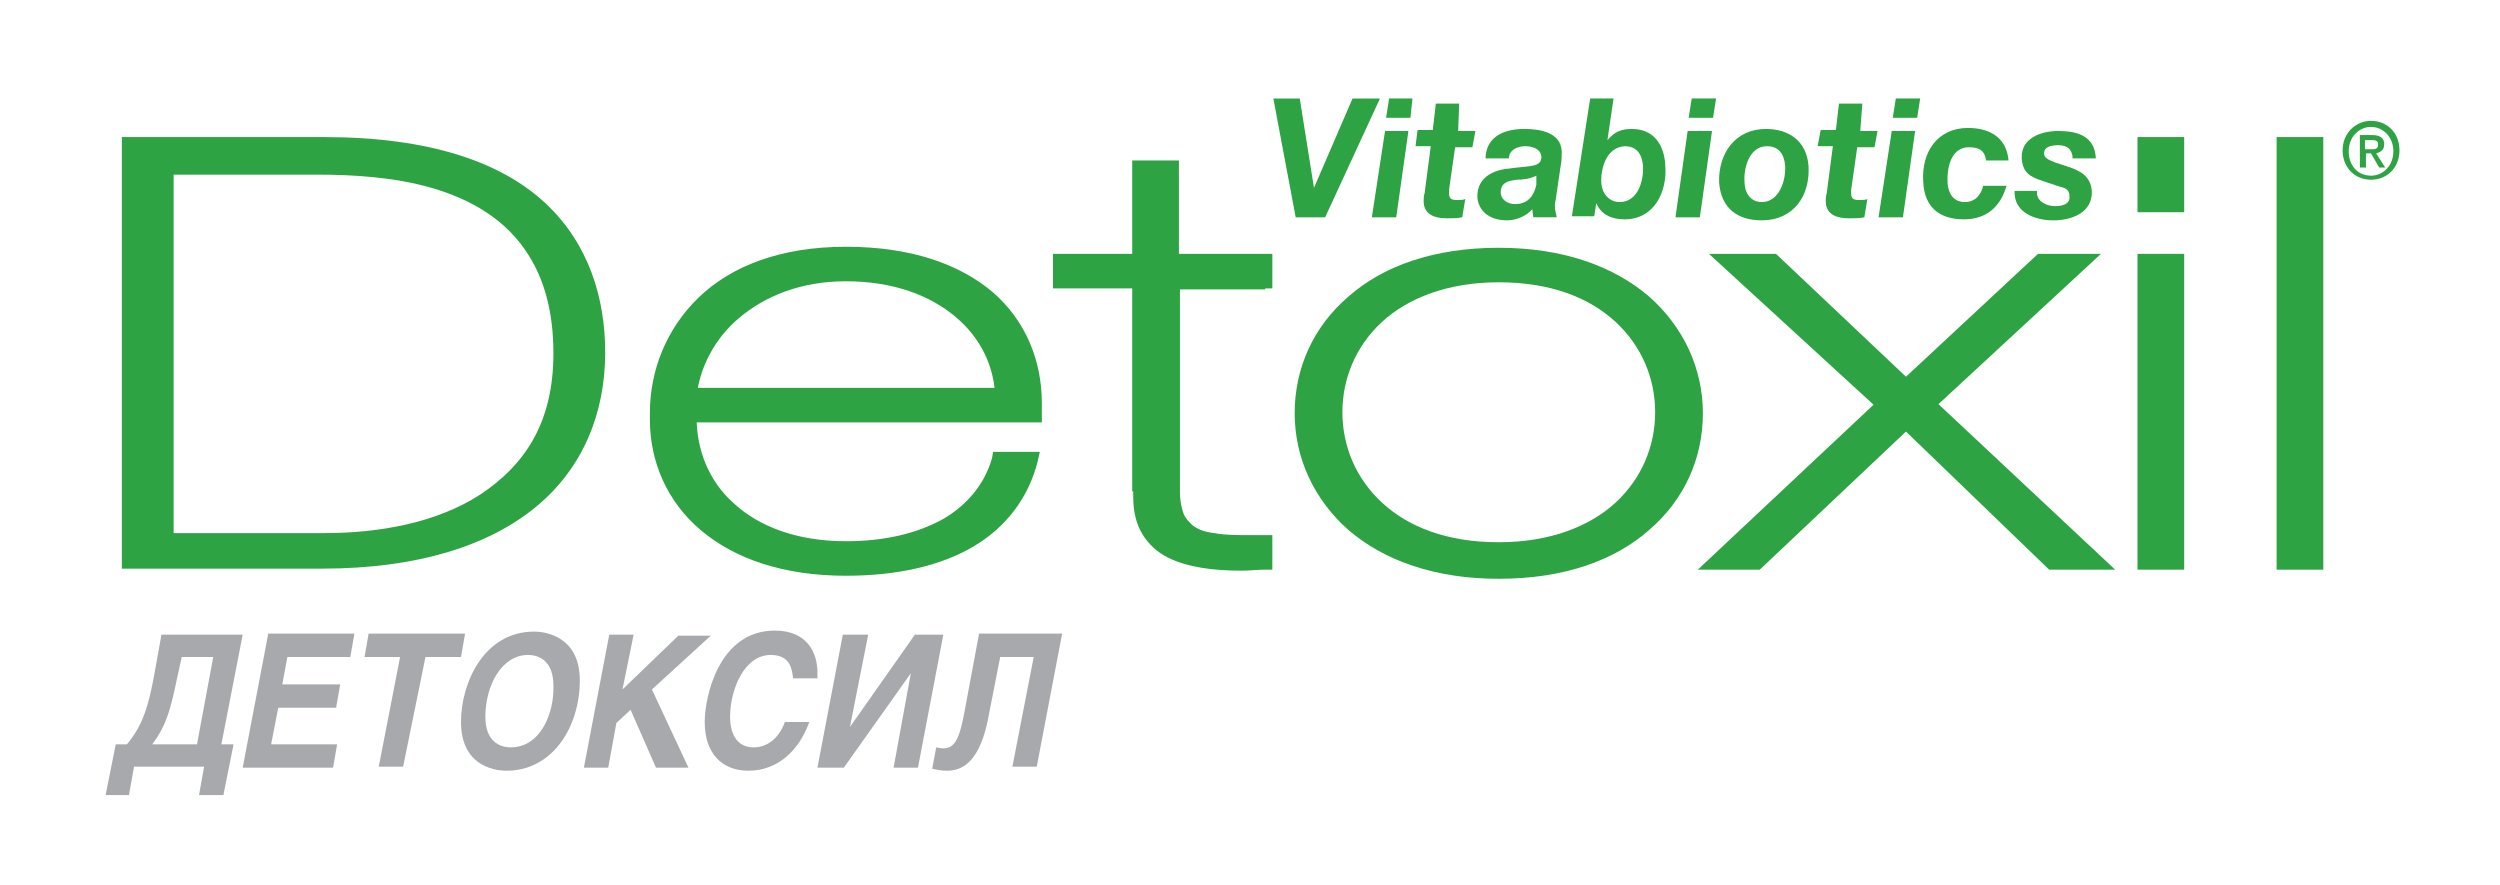
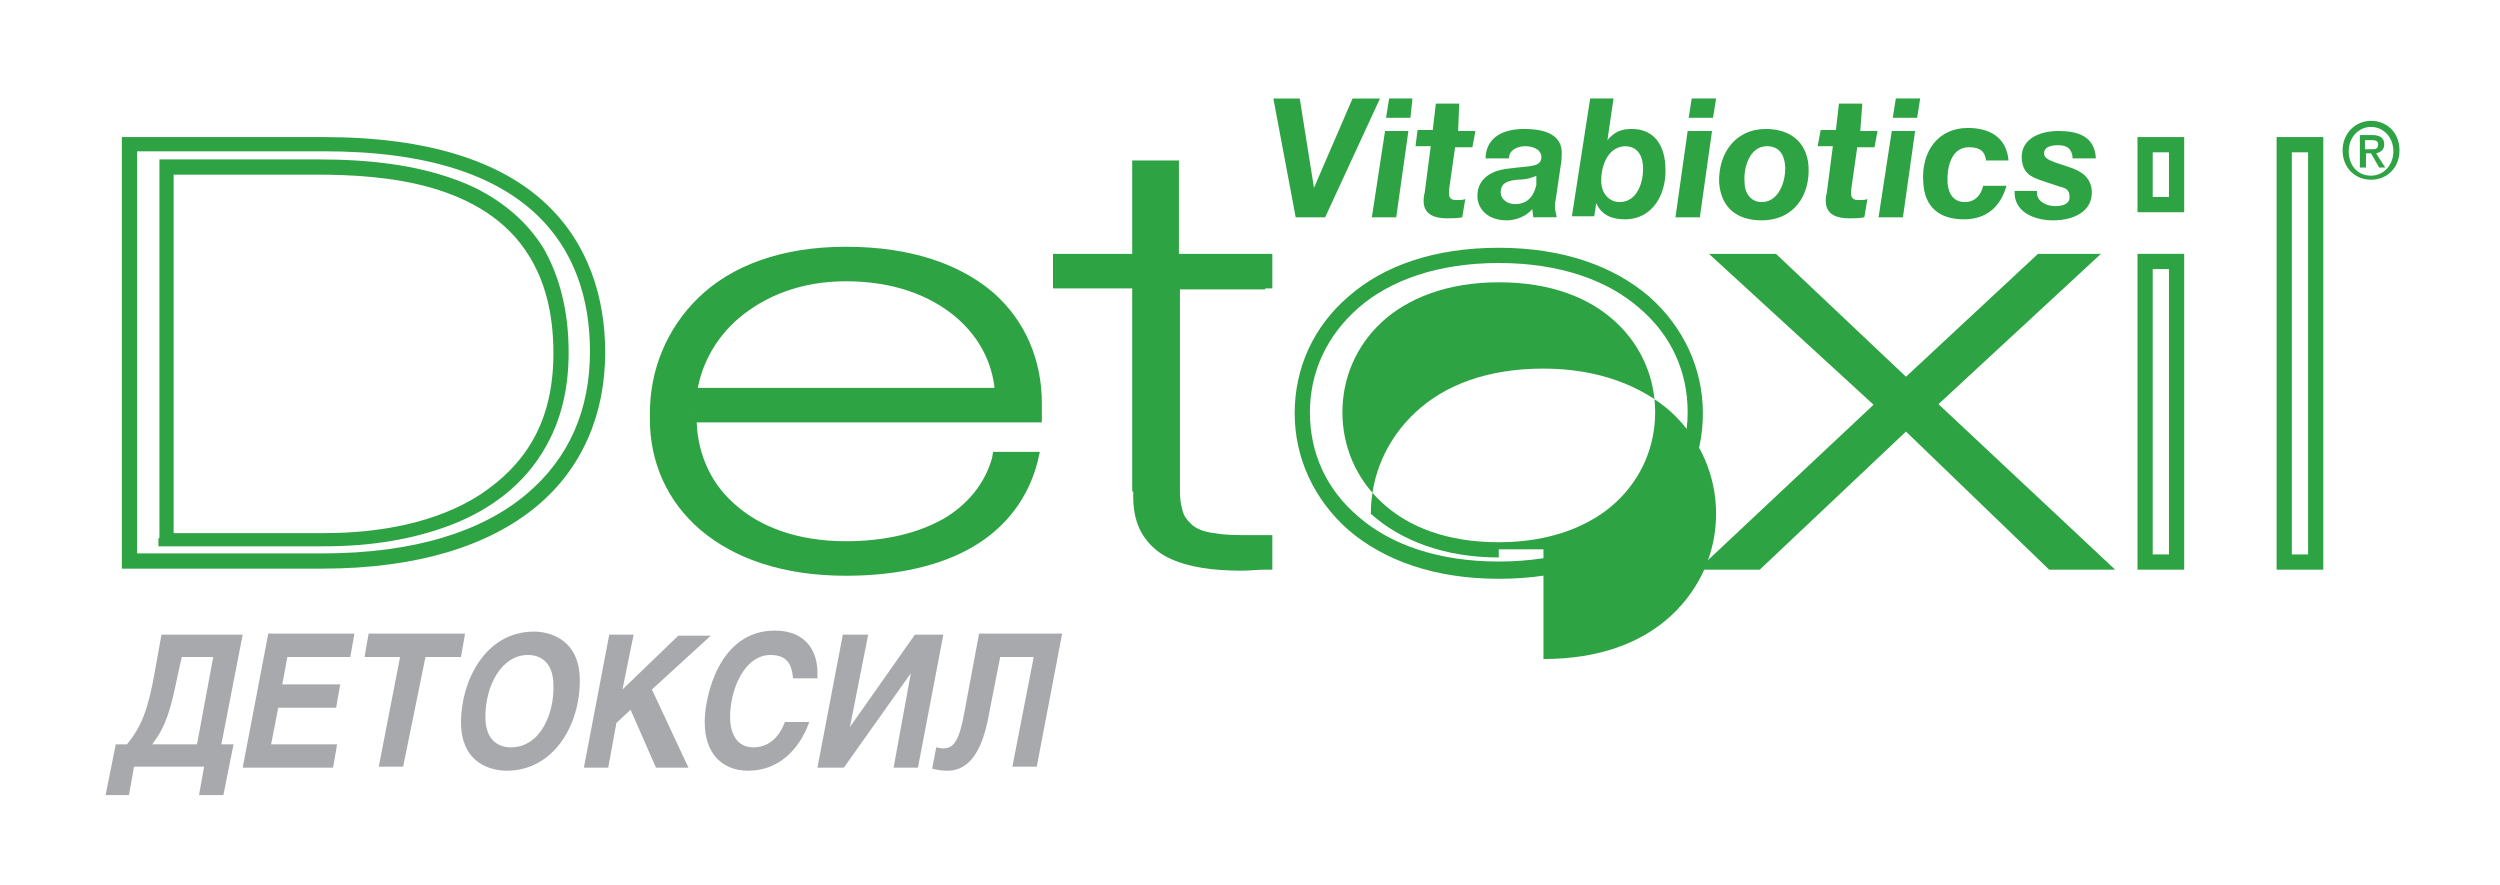
<svg xmlns="http://www.w3.org/2000/svg" version="1.0" id="Слой_1" x="0px" y="0px" viewBox="0 0 246.2 87.2" enable-background="new 0 0 246.2 87.2" xml:space="preserve">
-   <path fill="#2DA343" d="M12.8,14.2h19.1c20.8,0,27,10.1,27,20.5c0,11.6-8.4,20.6-27.1,20.6h-19V14.2z M16.4,53.2H32  c10.9,0,23.2-4.2,23.2-18.4c0-16.8-15.3-18.3-23.9-18.3h-15V53.2z" />
  <path fill="#2DA343" d="M12.8,14.2v-0.7h19.1c10.5,0,17.5,2.5,21.8,6.5c4.3,4,5.9,9.4,5.9,14.7c0,6-2.2,11.4-6.8,15.2  c-4.6,3.8-11.6,6.1-21.1,6.1H12V13.5h0.8V14.2h0.7v40.3h18.2c9.2,0,15.8-2.2,20.1-5.8c4.3-3.6,6.3-8.4,6.3-14.1  c0-5.1-1.5-10-5.4-13.6c-4-3.7-10.5-6.1-20.8-6.1H12.8V14.2h0.7H12.8z M16.4,53.2v-0.7H32c5.3,0,11-1,15.3-3.8  c2.1-1.4,3.9-3.1,5.2-5.4c1.3-2.3,2-5.1,2-8.5c0-4.1-0.9-7.2-2.4-9.6c-2.2-3.6-5.8-5.6-9.6-6.7c-3.8-1.1-8-1.3-11.2-1.3H17.1v36  H16.4v-0.7V53.2h-0.7V15.7h15.7c4.4,0,10.5,0.4,15.6,2.9c2.5,1.3,4.8,3.1,6.5,5.8C55,27,56,30.4,56,34.7c0,3.7-0.8,6.7-2.2,9.2  c-2.1,3.8-5.5,6.3-9.4,7.8c-3.9,1.5-8.2,2.1-12.4,2.1H15.6v-0.8H16.4z" />
  <path fill="#2DA343" d="M67.9,40.8c-0.2,7,5.1,13.3,15.4,13.3c7.9,0,13.6-3.3,15-8.8h3.1C99.9,52.2,93.3,56,83.4,56  c-12.3,0-18.7-6.8-18.6-15c-0.2-8.1,5.9-16,18.6-16c13.2,0,19,7.3,18.5,15.8H67.9z M98.7,38.9c-0.2-6.2-5.7-12-15.4-12  c-9.3,0-14.8,6.1-15.4,12H98.7z" />
  <path fill="#2DA343" d="M67.9,40.8l0.7,0c0,0.1,0,0.2,0,0.3c0,3.2,1.2,6.3,3.7,8.5c2.4,2.2,6.1,3.7,11,3.7c3.9,0,7.1-0.8,9.6-2.2  c2.4-1.4,4.1-3.5,4.8-6l0.1-0.6h4.6l-0.2,0.9c-0.9,3.6-3.1,6.5-6.3,8.4c-3.2,1.9-7.5,2.9-12.6,2.9c-6.2,0-11-1.7-14.3-4.5  c-3.3-2.8-5-6.7-5-10.9c0-0.1,0-0.2,0-0.3l0.7,0l-0.7,0c0-0.1,0-0.2,0-0.3c0-4.2,1.6-8.3,4.8-11.4c3.2-3.1,8.1-5,14.5-5  c6.4,0,11.2,1.7,14.5,4.5c3.2,2.8,4.8,6.7,4.8,10.9c0,0.4,0,0.8,0,1.2l0,0.7H67.9V40.8l0.7,0L67.9,40.8v-0.7h33.9v0.7l-0.7-0.1  c0-0.4,0-0.7,0-1.1c0-3.8-1.4-7.2-4.3-9.8c-2.9-2.5-7.3-4.1-13.5-4.2c-6.1,0-10.5,1.9-13.4,4.6c-2.9,2.8-4.4,6.5-4.4,10.3  c0,0.1,0,0.2,0,0.3l0,0l0,0c0,0.1,0,0.2,0,0.3c0,3.8,1.5,7.3,4.5,9.8c3,2.5,7.4,4.1,13.3,4.1c4.9,0,8.9-0.9,11.8-2.7  c2.9-1.7,4.8-4.2,5.6-7.5l0.7,0.2v0.8h-3.1v-0.8l0.7,0.2c-0.8,2.9-2.7,5.3-5.4,6.9c-2.7,1.6-6.3,2.5-10.3,2.5  c-5.3,0-9.3-1.6-12.1-4.1c-2.7-2.5-4.1-6-4.1-9.6c0-0.1,0-0.2,0-0.3l0-0.7h0.7V40.8z M98.7,38.9L98,39c-0.1-2.9-1.4-5.7-3.9-7.8  c-2.5-2.1-6.1-3.5-10.8-3.5c-4.5,0-8,1.5-10.5,3.6c-2.5,2.1-3.9,5-4.2,7.7l-0.7-0.1v-0.7h30.8V38.9L98,39L98.7,38.9v0.8H67.1  l0.1-0.8c0.4-3.1,2-6.3,4.7-8.7c2.8-2.4,6.6-4,11.5-4c5,0,9,1.5,11.7,3.8c2.8,2.3,4.3,5.5,4.4,8.9l0,0.8h-0.8V38.9z" />
  <path fill="#2DA343" d="M124.6,27.7h-9.2v20.7c0,4.8,3.2,5.2,9.1,5.1v1.9c-6.4,0.3-12.5-0.3-12.2-7V27.7h-7.8v-1.9h7.8v-9.2h3.1v9.2  h9.2V27.7z" />
  <path fill="#2DA343" d="M124.6,27.7v0.8h-8.4l0,19.9c0,1,0.2,1.8,0.4,2.3c0.2,0.4,0.5,0.7,0.8,1c0.5,0.4,1.2,0.7,2.2,0.8  c1,0.2,2.2,0.2,3.6,0.2c0.4,0,0.9,0,1.3,0l0.8,0v3.4l-0.7,0c-0.8,0-1.5,0.1-2.3,0.1c-2.7,0-5.3-0.3-7.3-1.3c-1-0.5-1.9-1.3-2.5-2.3  c-0.6-1-0.9-2.2-0.9-3.7c0-0.2,0-0.4,0-0.5l0.7,0h-0.8V28.4l-7.8,0V25h7.8v-9.2h4.6V25h9.2v3.4h-0.7V27.7h-0.8v-1.1l-9.2,0v-9.2  h-1.6v9.2h-7.8v0.4h7.8v21.4l0,0c0,0.2,0,0.3,0,0.5c0,1.3,0.3,2.2,0.7,2.9c0.7,1.1,1.7,1.8,3.2,2.3c1.5,0.5,3.3,0.6,5.3,0.6  c0.7,0,1.5,0,2.2-0.1l0,0.7h-0.8v-1.9h0.8l0,0.7c-0.5,0-0.9,0-1.4,0c-2.5,0-4.6-0.2-6.1-1c-0.8-0.4-1.4-1.1-1.8-1.9  c-0.4-0.8-0.6-1.8-0.6-3V26.9h9.9V27.7h-0.8H124.6z" />
-   <path fill="#2DA343" d="M147.6,25.1c12.3,0,19.3,7.1,19.3,15.5c0,8.4-6.9,15.5-19.3,15.5c-12.3,0-19.3-7.1-19.3-15.5  C128.3,32.1,135.3,25.1,147.6,25.1 M147.6,54.1c10.5,0,16.2-6.5,16.2-13.6c0-7.1-5.6-13.6-16.2-13.6c-10.5,0-16.2,6.5-16.2,13.6  C131.4,47.6,137.1,54.1,147.6,54.1" />
-   <path fill="#2DA343" d="M147.6,25.1v-0.7c6.3,0,11.3,1.8,14.8,4.8c3.4,3,5.3,7.1,5.3,11.5c0,4.4-1.8,8.5-5.3,11.5  c-3.4,3-8.4,4.8-14.8,4.8c-6.3,0-11.3-1.8-14.8-4.8c-3.4-3-5.3-7.1-5.3-11.5c0-4.4,1.8-8.5,5.3-11.5c3.4-3,8.4-4.8,14.8-4.8V25.1  v0.8c-6,0-10.7,1.7-13.8,4.4c-3.1,2.7-4.8,6.3-4.8,10.3c0,4,1.6,7.6,4.8,10.3c3.1,2.7,7.8,4.4,13.8,4.4c6,0,10.7-1.7,13.8-4.4  c3.1-2.7,4.8-6.3,4.8-10.3c0-4-1.6-7.6-4.8-10.3c-3.1-2.7-7.8-4.4-13.8-4.4V25.1z M147.6,54.1v-0.7c5.1,0,9-1.6,11.5-3.9  c2.6-2.4,3.9-5.6,3.9-8.9c0-3.3-1.3-6.5-3.9-8.9c-2.6-2.4-6.4-3.9-11.5-3.9c-5.1,0-9,1.6-11.5,3.9c-2.6,2.4-3.9,5.6-3.9,8.9  c0,3.3,1.3,6.5,3.9,8.9c2.6,2.4,6.4,3.9,11.5,3.9V54.1v0.8c-5.4,0-9.7-1.7-12.6-4.3c-2.9-2.7-4.4-6.3-4.4-10c0-3.7,1.5-7.3,4.4-10  c2.9-2.7,7.1-4.3,12.6-4.3c5.4,0,9.7,1.7,12.6,4.3c2.9,2.7,4.4,6.3,4.4,10c0,3.7-1.5,7.3-4.4,10c-2.9,2.7-7.1,4.3-12.6,4.3V54.1z" />
+   <path fill="#2DA343" d="M147.6,25.1v-0.7c6.3,0,11.3,1.8,14.8,4.8c3.4,3,5.3,7.1,5.3,11.5c0,4.4-1.8,8.5-5.3,11.5  c-3.4,3-8.4,4.8-14.8,4.8c-6.3,0-11.3-1.8-14.8-4.8c-3.4-3-5.3-7.1-5.3-11.5c0-4.4,1.8-8.5,5.3-11.5c3.4-3,8.4-4.8,14.8-4.8V25.1  v0.8c-6,0-10.7,1.7-13.8,4.4c-3.1,2.7-4.8,6.3-4.8,10.3c0,4,1.6,7.6,4.8,10.3c3.1,2.7,7.8,4.4,13.8,4.4c6,0,10.7-1.7,13.8-4.4  c3.1-2.7,4.8-6.3,4.8-10.3c0-4-1.6-7.6-4.8-10.3c-3.1-2.7-7.8-4.4-13.8-4.4V25.1z M147.6,54.1v-0.7c5.1,0,9-1.6,11.5-3.9  c2.6-2.4,3.9-5.6,3.9-8.9c0-3.3-1.3-6.5-3.9-8.9c-2.6-2.4-6.4-3.9-11.5-3.9c-5.1,0-9,1.6-11.5,3.9c-2.6,2.4-3.9,5.6-3.9,8.9  c0,3.3,1.3,6.5,3.9,8.9c2.6,2.4,6.4,3.9,11.5,3.9V54.1v0.8c-5.4,0-9.7-1.7-12.6-4.3c0-3.7,1.5-7.3,4.4-10  c2.9-2.7,7.1-4.3,12.6-4.3c5.4,0,9.7,1.7,12.6,4.3c2.9,2.7,4.4,6.3,4.4,10c0,3.7-1.5,7.3-4.4,10c-2.9,2.7-7.1,4.3-12.6,4.3V54.1z" />
  <polygon fill="#2DA343" points="185.6,39.8 170.2,25.8 174.6,25.8 187.7,38.1 201,25.8 205,25.8 189.8,39.8 206.4,55.3 202.1,55.3   187.7,41.5 173,55.3 169.1,55.3 " />
  <polygon fill="#2DA343" points="185.6,39.8 185.1,40.4 168.3,25 174.9,25 187.7,37.1 200.7,25 206.9,25 190.9,39.8 208.3,56.1   201.8,56.1 187.7,42.5 173.3,56.1 167.2,56.1 185.1,39.3 185.6,39.8 185.1,40.4 185.6,39.8 186.1,40.3 171,54.6 172.7,54.6   187.7,40.4 202.4,54.6 204.5,54.6 188.7,39.8 203.1,26.5 201.3,26.5 187.7,39.2 174.3,26.5 172.2,26.5 186.7,39.8 186.1,40.3 " />
-   <path fill="#2DA343" d="M211.2,14.2h3.1v5.9h-3.1V14.2z M211.2,25.8h3.1v29.6h-3.1V25.8z" />
  <path fill="#2DA343" d="M211.2,14.2v-0.7h3.9v7.4h-4.6v-7.4h0.8V14.2h0.7v5.2h1.6V15h-2.4V14.2h0.7H211.2z M211.2,25.8V25h3.9v31.1  h-4.6V25h0.8V25.8h0.7v28.8h1.6V26.5l-2.4,0V25.8h0.7H211.2z" />
-   <rect x="224.9" y="14.2" fill="#2DA343" width="3.1" height="41.1" />
  <polygon fill="#2DA343" points="228,55.3 228,56.1 224.2,56.1 224.2,13.5 228.8,13.5 228.8,56.1 228,56.1 228,55.3 227.3,55.3   227.3,15 225.7,15 225.7,54.6 228,54.6 228,55.3 227.3,55.3 " />
  <path fill="#2DA343" d="M233.5,17.7c-1.6,0-2.8-1.2-2.8-2.9c0-1.7,1.3-2.9,2.8-2.9c1.5,0,2.8,1.1,2.8,2.9S235,17.7,233.5,17.7   M233.5,12.5c-1.2,0-2.2,1-2.2,2.4c0,1.3,0.8,2.4,2.2,2.4c1.2,0,2.2-1,2.2-2.4C235.7,13.5,234.7,12.5,233.5,12.5 M232.9,16.5h-0.5  v-3.2h1.2c0.8,0,1.2,0.3,1.2,0.9c0,0.6-0.4,0.8-0.8,0.9l0.9,1.4h-0.6l-0.8-1.4h-0.5V16.5z M233.5,14.7c0.4,0,0.7,0,0.7-0.5  c0-0.4-0.4-0.4-0.7-0.4h-0.6v0.9H233.5z" />
  <path fill="#A7A9AC" d="M96.4,62.5L95,70c-0.5,2.8-1,3.7-2.1,3.7c-0.3,0-0.6-0.1-0.7-0.1l-0.4,2.1c0.4,0.1,0.9,0.2,1.5,0.2  c2.3,0,3.5-2.2,4.1-5.6l1.1-5.6h3.3l-2.1,10.8h2.4l2.5-13.1H96.4z M85.5,62.5H83l-2.5,13.1h2.6l6.6-9.3h0L88,75.6h2.4l2.5-13.1h-2.8  l-6.4,9.1h0L85.5,62.5z M80.5,66.8c0-0.1,0-0.4,0-0.6c0-1.9-1-4.1-4.2-4.1c-5.5,0-6.9,6.5-6.9,9c0,3.1,1.7,4.8,4.3,4.8  c2.9,0,5-2,6-4.8h-2.4c-0.6,1.6-1.7,2.5-3.1,2.5c-1.6,0-2.3-1.3-2.3-3c0-2.7,1.4-6.1,4-6.1c2,0,2.1,1.5,2.2,2.3H80.5z M62.4,62.5H60  l-2.5,13.1h2.4l0.8-4.4l1.4-1.3l2.5,5.7h3.2l-3.6-7.7l5.8-5.3h-3.2l-5.5,5.3L62.4,62.5z M50.3,73.6c-1.1,0-2.5-0.6-2.5-3  c0-3.1,1.6-6.1,4.2-6.1c1.1,0,2.5,0.6,2.5,3C54.6,70.1,53.3,73.6,50.3,73.6z M49.9,75.9c4.5,0,7.2-4.3,7.2-8.9  c0-4.2-3.2-4.8-4.5-4.8c-4.9,0-7.2,5-7.2,8.9C45.4,75.3,48.5,75.9,49.9,75.9z M41.9,64.7h3.5l0.4-2.3h-9.5l-0.4,2.3h3.5l-2.1,10.8  h2.4L41.9,64.7z M26.4,62.5l-2.5,13.1h8.9l0.4-2.3h-6.5l0.7-3.6h5.7l0.4-2.3h-5.7l0.5-2.7h6.2l0.4-2.3H26.4z M21,64.7l-1.6,8.6h-4.4  c1.4-1.9,1.8-3.4,2.5-6.8l0.4-1.8H21z M15.9,62.5l-0.7,3.9c-0.6,3.3-1.2,5.1-2.7,6.9h-1.1l-1,5h2.3l0.5-2.8h6.9l-0.5,2.8H22l1-5  h-1.2l2.1-10.8H15.9z" />
  <path fill="#2DA343" d="M130.5,21.4h-2.9l-2.2-11.7h2.6l1.4,8.8h0l3.8-8.8h2.7L130.5,21.4z M136.4,12.9h2.3l-1.2,8.5h-2.4  L136.4,12.9z M138.9,11.6h-2.4l0.3-1.9h2.3L138.9,11.6z M143.6,12.9h1.7l-0.3,1.6h-1.7l-0.6,4.2c0,0.2,0,0.3,0,0.4  c0,0.6,0.5,0.6,0.8,0.6c0.3,0,0.6,0,0.8-0.1l-0.3,1.8c-0.5,0.1-1,0.1-1.5,0.1c-1.1,0-2.3-0.3-2.3-1.7c0-0.2,0-0.5,0.1-0.8l0.6-4.6  h-1.5l0.2-1.6h1.5l0.3-2.6h2.3L143.6,12.9z M146.3,15.5c0.1-2.1,1.9-2.8,3.8-2.8c1.5,0,3.6,0.3,3.7,2.2c0,0.4,0,0.9-0.1,1.4  l-0.5,3.4c-0.1,0.3-0.1,0.8,0,1.2c0,0.1,0.1,0.3,0.1,0.5h-2.3l-0.1-0.8c-0.6,0.7-1.6,1.1-2.5,1.1c-1.9,0-2.8-1.1-2.9-2.2  c-0.1-1.6,1-2.7,3.1-2.9c2.2-0.3,3.2-0.1,3.2-1.2c-0.1-0.8-1-1-1.6-1c-0.8,0-1.6,0.4-1.6,1.2H146.3z M151.3,17.3  c-0.6,0.3-1.3,0.4-1.9,0.4c-0.9,0.1-1.7,0.3-1.6,1.4c0.1,0.6,0.7,1,1.4,1c1.4,0,1.9-1,2.1-1.9L151.3,17.3z M156.6,9.7h2.3l-0.6,4.1  h0c0.7-0.8,1.3-1.1,2.4-1.1c2.2,0,3.2,1.6,3.3,3.6c0.2,2.6-1.1,5.3-4,5.3c-1.2,0-2.3-0.4-2.8-1.6h0l-0.2,1.3h-2.2L156.6,9.7z   M157.7,18.1c0.1,1,0.8,1.8,1.8,1.8c1.8,0,2.4-2.1,2.3-3.6c-0.1-1.1-0.6-1.9-1.8-1.9C158.2,14.5,157.6,16.6,157.7,18.1 M166.2,12.9  h2.4l-1.2,8.5H165L166.2,12.9z M168.7,11.6h-2.4l0.3-1.9h2.4L168.7,11.6z M173.9,12.7c2.3,0,4,1.2,4.2,3.6c0.2,3-1.5,5.4-4.6,5.4  c-2.4,0-4-1.2-4.2-3.7C169.2,15.1,170.9,12.7,173.9,12.7 M173.5,19.9c1.7,0,2.4-2.1,2.3-3.6c-0.1-1.1-0.6-1.9-1.8-1.9  c-1.7,0-2.3,2.1-2.2,3.5C171.8,19,172.4,19.9,173.5,19.9 M183.2,12.9h1.7l-0.3,1.6h-1.7l-0.6,4.2c0,0.2,0,0.3,0,0.4  c0,0.6,0.5,0.6,0.8,0.6c0.3,0,0.6,0,0.8-0.1l-0.3,1.8c-0.5,0.1-1,0.1-1.5,0.1c-1.1,0-2.3-0.3-2.3-1.7c0-0.2,0-0.5,0.1-0.8l0.6-4.6  h-1.5l0.3-1.6h1.5l0.3-2.6h2.3L183.2,12.9z M186.3,12.9h2.3l-1.2,8.5h-2.4L186.3,12.9z M188.8,11.6h-2.4l0.3-1.9h2.4L188.8,11.6z   M195.6,15.9c-0.1-1-0.6-1.4-1.7-1.4c-1.8,0-2.2,2.1-2.1,3.6c0.1,1,0.6,1.8,1.7,1.8c1,0,1.6-0.7,1.8-1.6h2.3c-0.6,2.1-2,3.3-4.2,3.3  c-2.4,0-3.9-1.2-4-3.7c-0.2-2.9,1.4-5.3,4.4-5.3c2.1,0,3.8,0.9,4,3.2H195.6z M204.1,15.4c-0.1-0.7-0.5-1.1-1.4-1.1  c-0.8,0-1.4,0.2-1.4,0.8c0,0.4,0.3,0.6,1.1,0.9l1.2,0.4c1.3,0.4,2.3,1,2.4,2.4c0.1,2.1-1.9,2.9-3.8,2.9c-1.7,0-3.7-0.7-3.8-2.6  l0-0.3h2.2l0,0.3c0.1,0.8,1,1.2,1.8,1.2c0.7,0,1.5-0.2,1.4-1c0-0.6-0.4-0.8-0.9-0.9l-1.8-0.6c-1.2-0.4-1.9-0.8-2-2.2  c-0.1-2,1.9-2.7,3.6-2.7c1.9,0,3.6,0.5,3.7,2.7H204.1z" />
</svg>